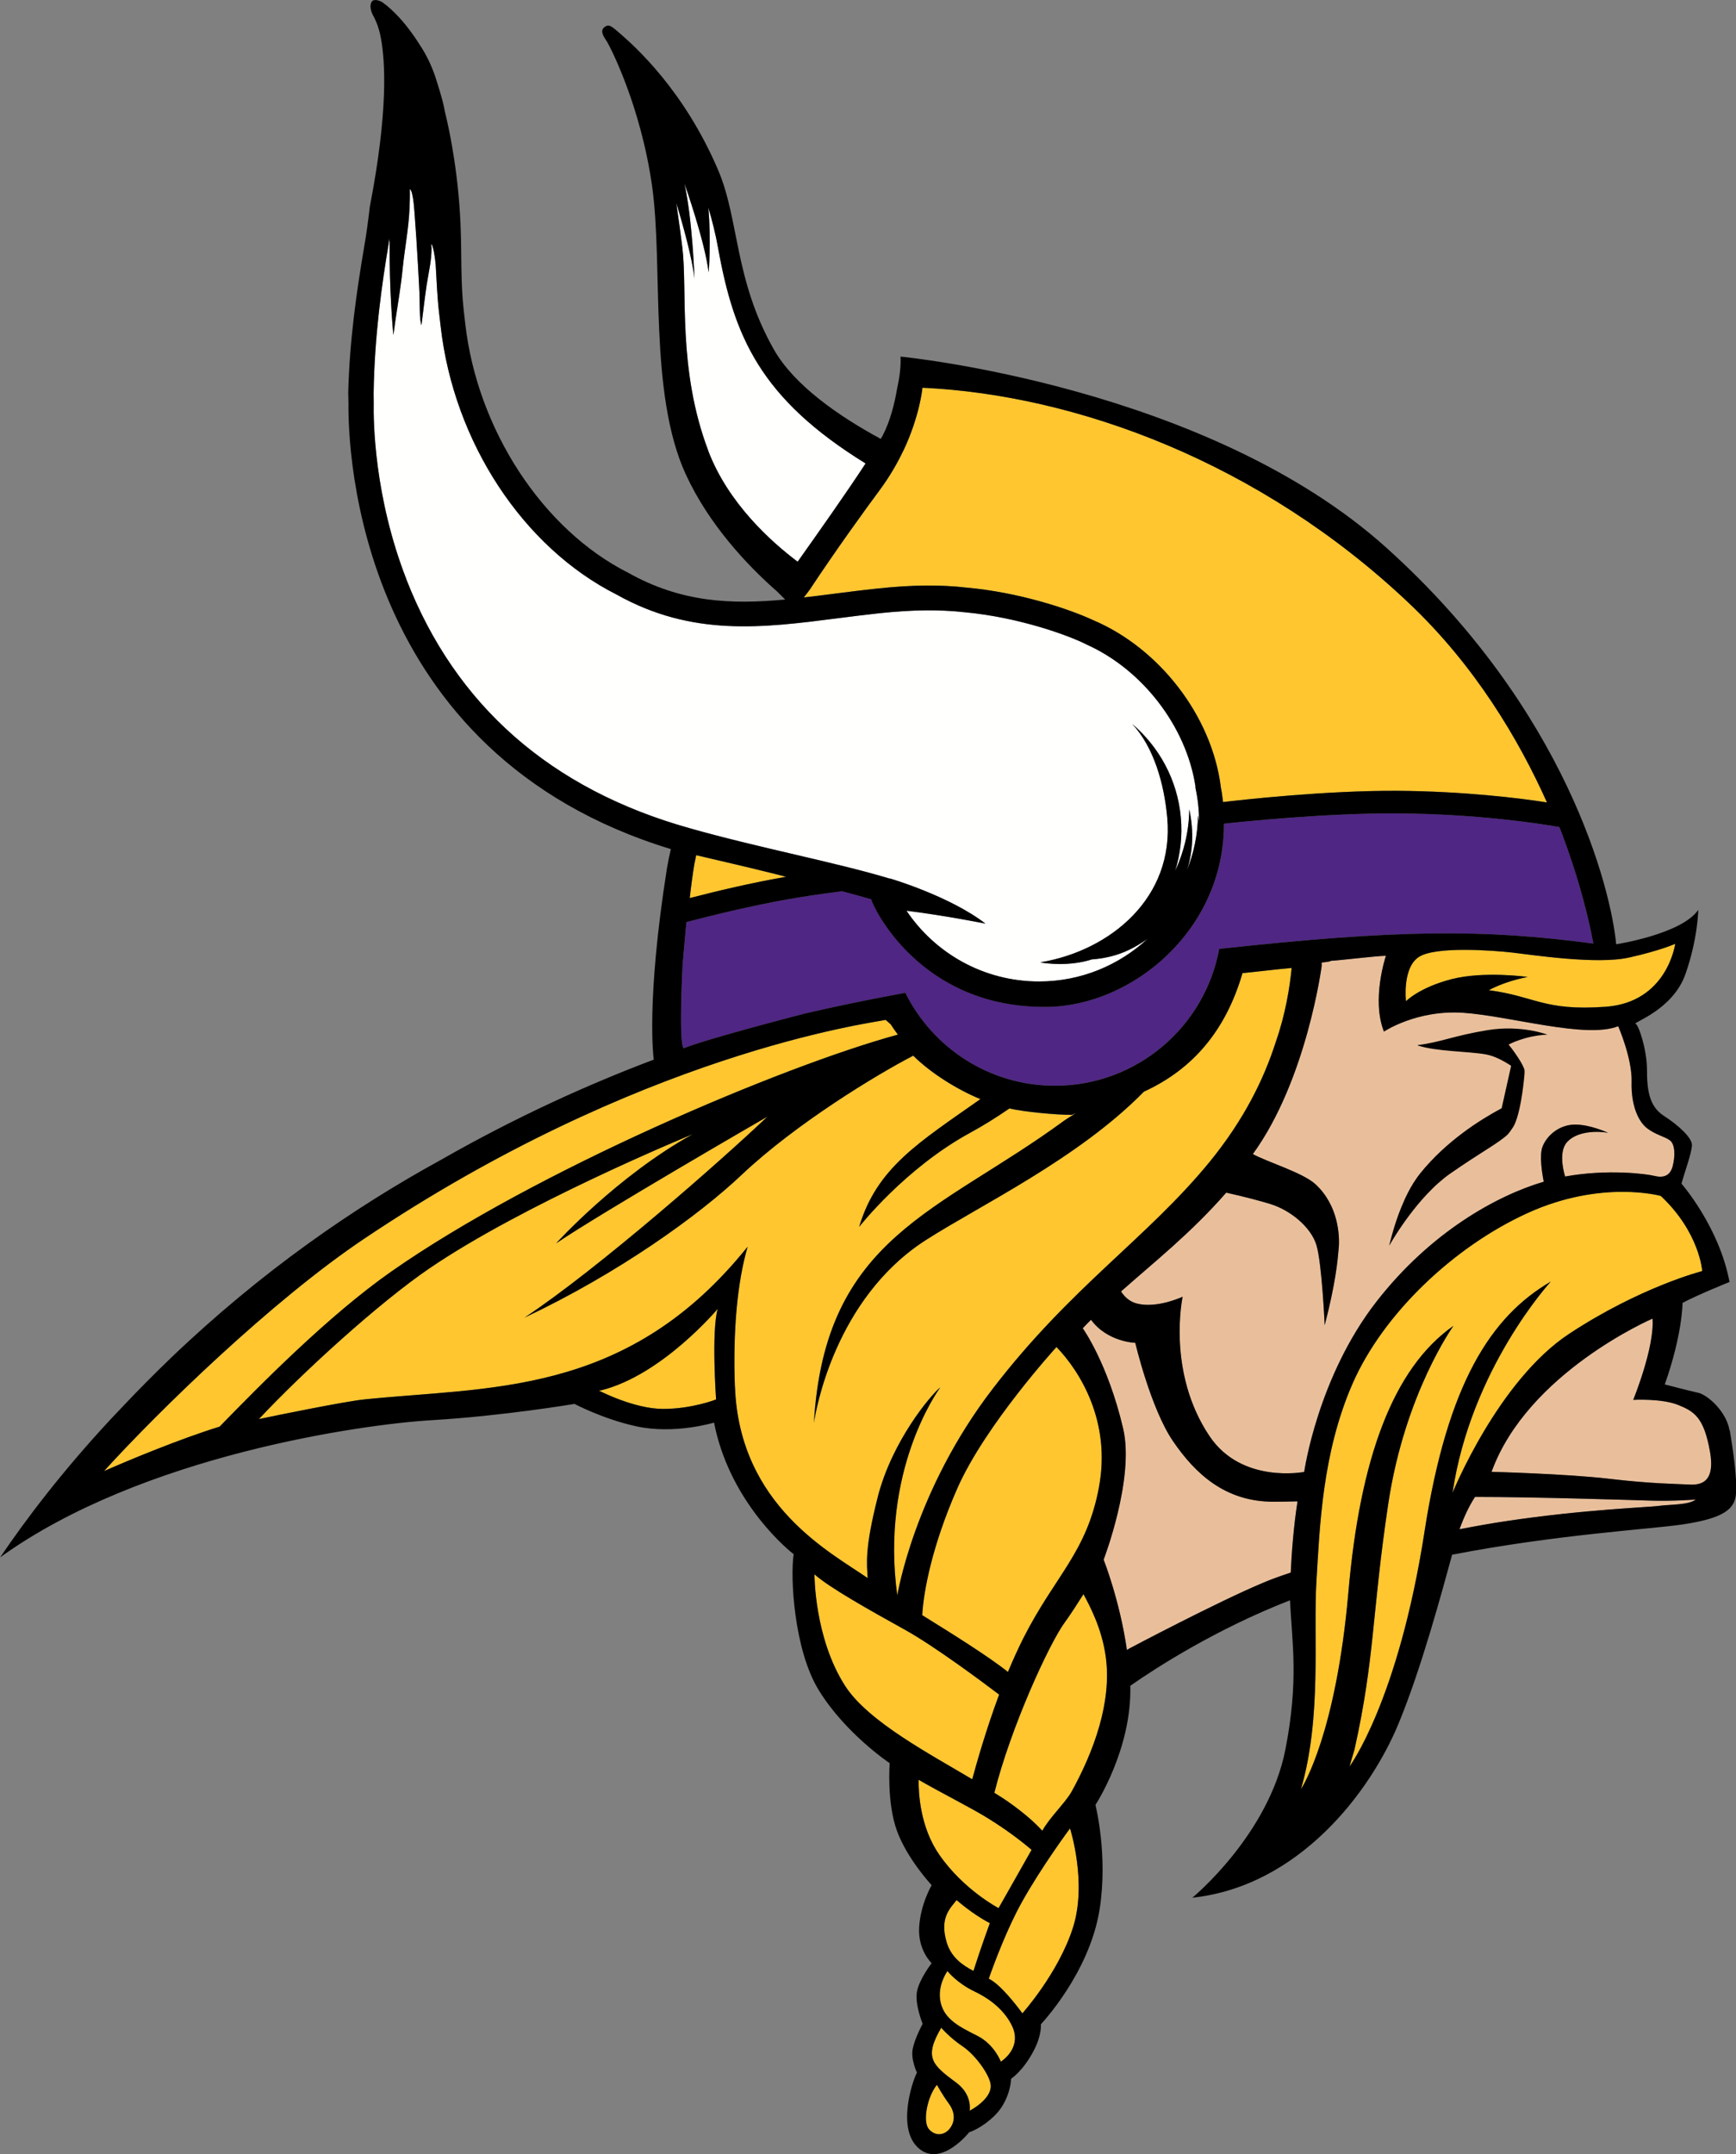
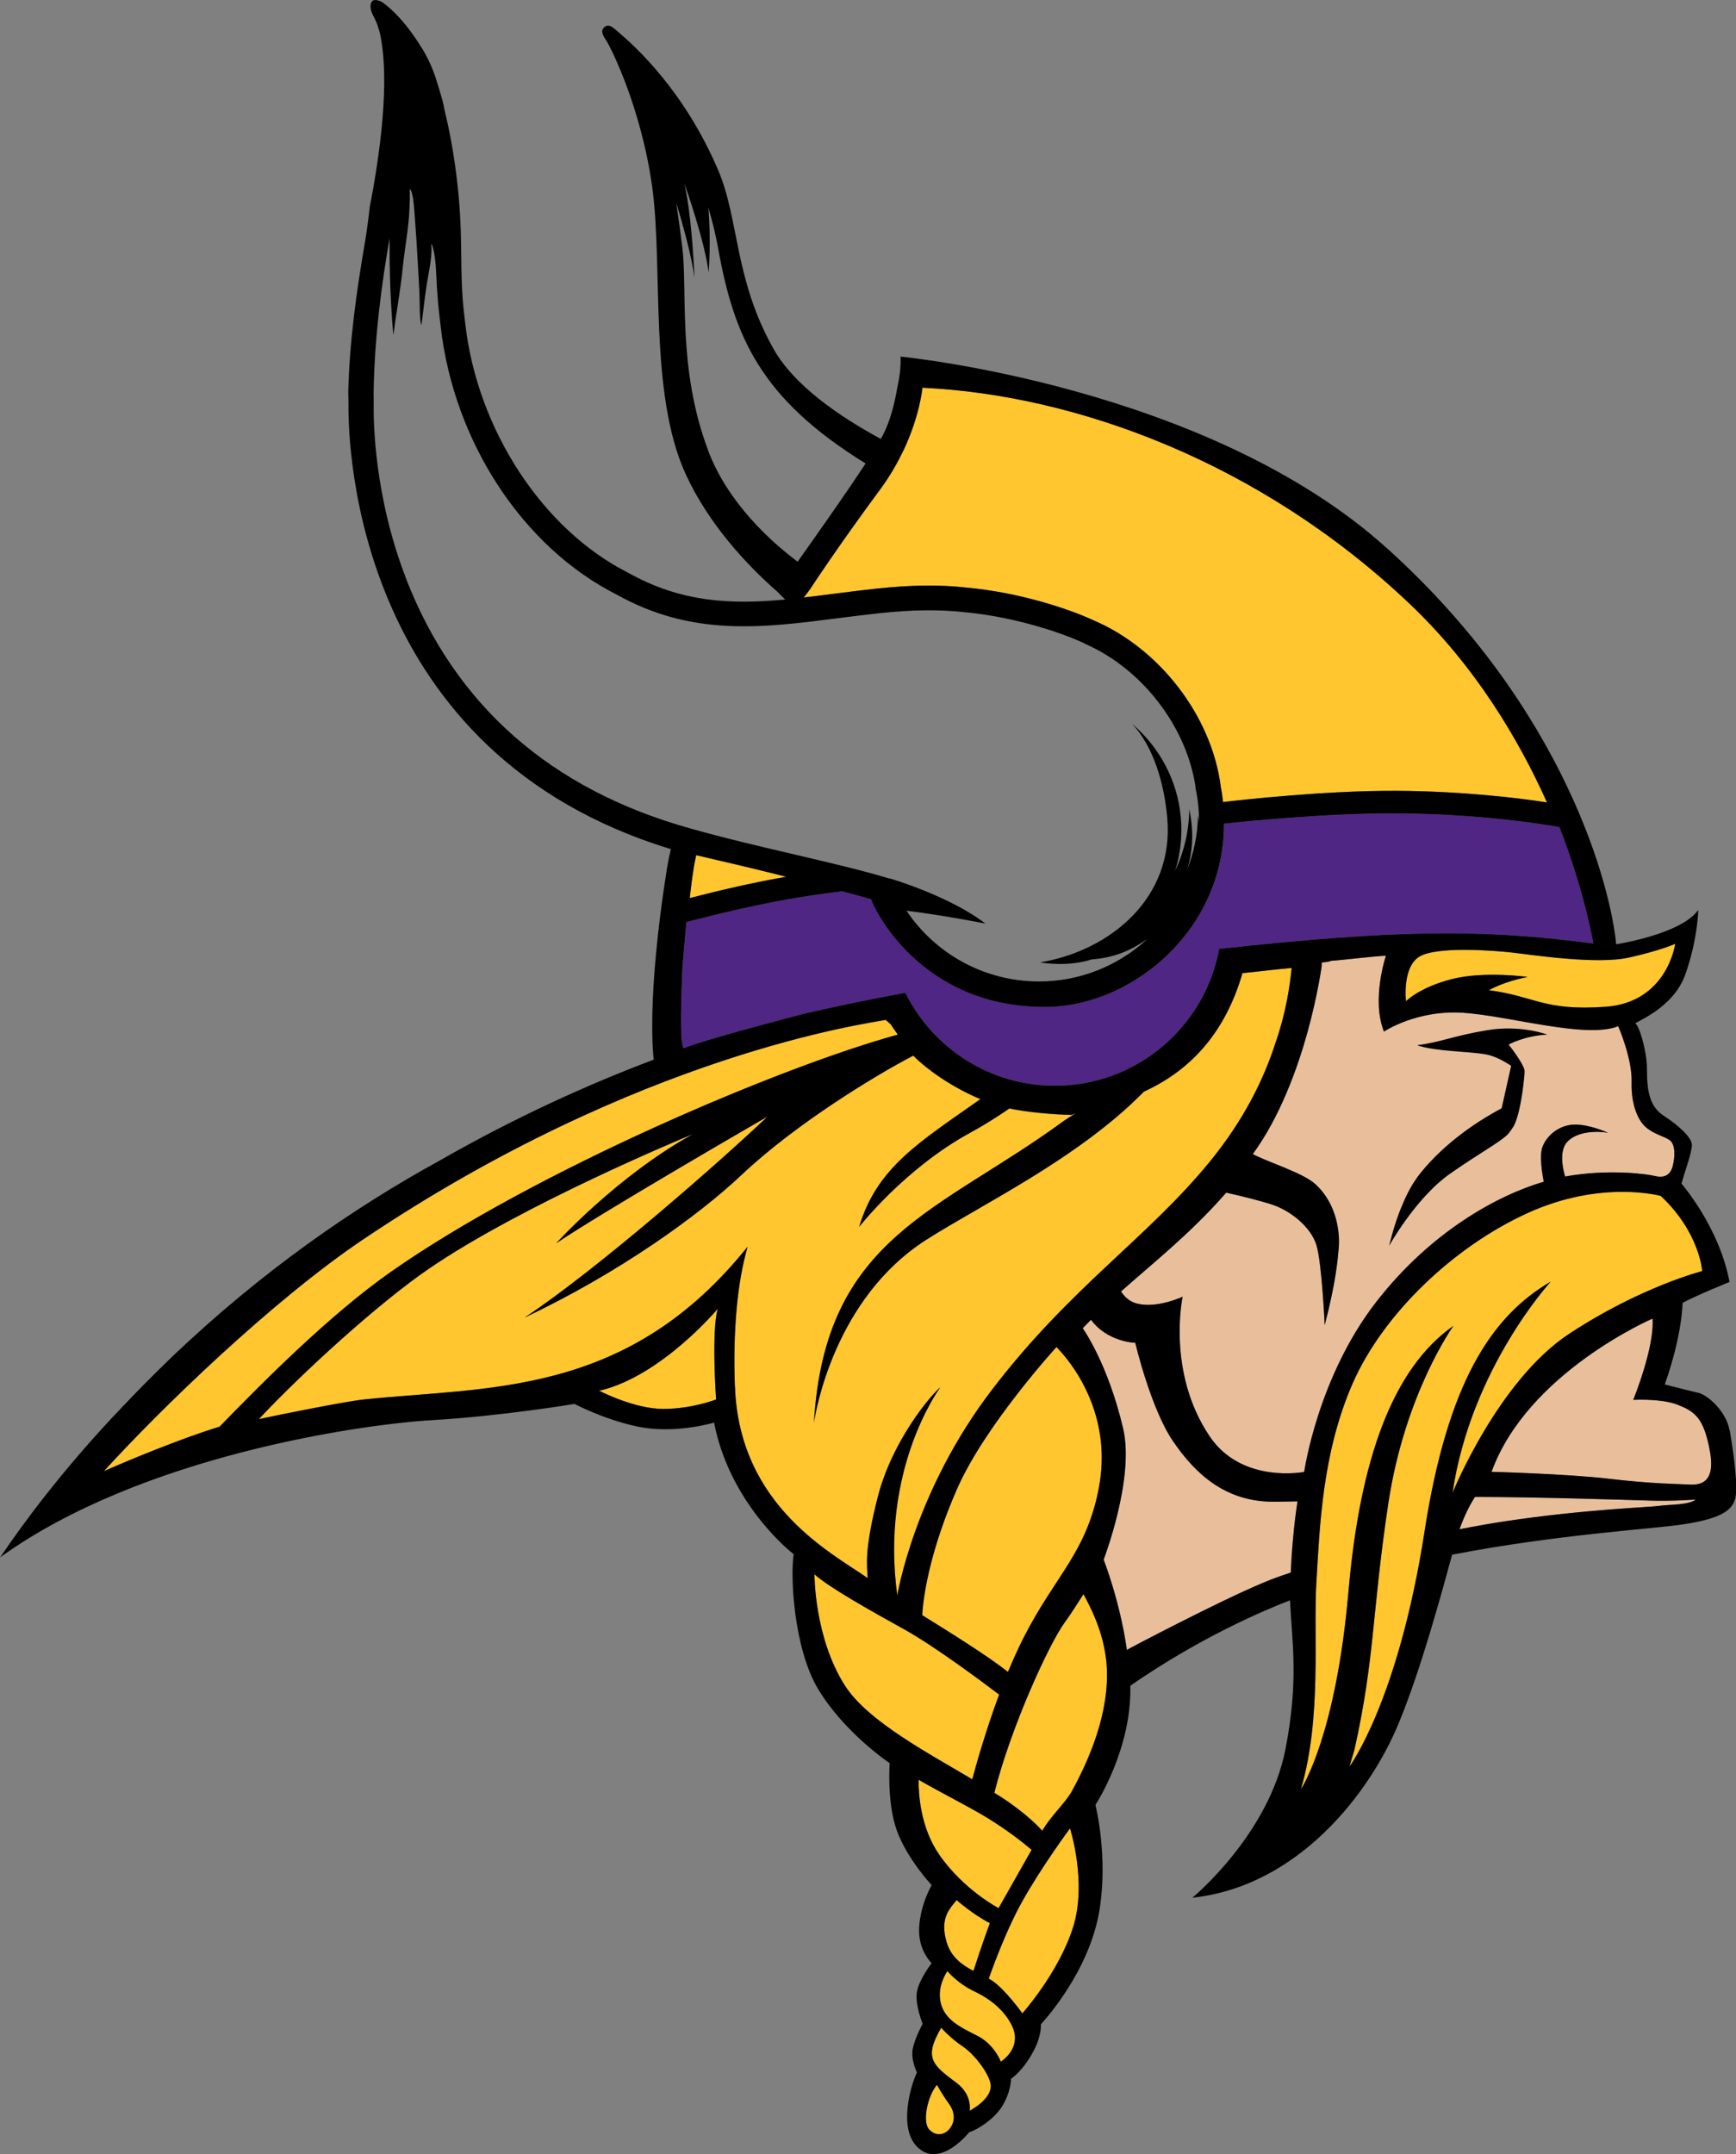
<svg xmlns="http://www.w3.org/2000/svg" id="uuid-121560f0-cea9-4238-aaf2-5497a79c040b" viewBox="0 0 368.01 456.54">
  <rect x="0" y="0" width="368.01" height="456.54" fill="#808080" stroke="none" />
  <title>Minnesota Vikings logo - Brandlogos.net</title>
  <path d="M186.05,317.32c-2.78,10.92-2.31,14.02-2.12,17.12-7.6-5.3-27.23-15.28-28.15-40.55-.43-11.69.51-22.18,2.7-29.66-.36.44-.78.93-1.2,1.42-25.15,30.26-53.85,28.22-80.1,30.92-3.89.4-18.47,3.34-22.32,4.18,9.35-10.01,25.54-24.71,36.11-31.92,20.43-13.94,55.93-28.49,55.93-28.49-16.06,8.84-29.04,23.16-29.04,23.16,9.99-6.76,44.88-26.91,44.88-26.91-9.31,8.87-35.84,32.24-51.57,42.65,20.02-9.44,36.96-21.67,46.08-30.3,11.42-10.79,28.56-21.19,36.32-25.2,3.8,3.75,9.31,7.18,14.23,9.21-13.17,9.27-21.95,14.55-25.7,27.08,0,0,9.63-12.36,23.52-19.93,2.61-1.42,5.44-3.18,8.34-5.17,3.12.74,9.9,1.36,13.21,1.36l.82-.35c-.54.41-1.87,1.17-2.42,1.57-26.53,19.46-50.81,24.58-53.06,64.17,0,0,3.35-25.8,23.77-38.88,11.56-7.41,32.3-17.26,46.19-31.43,10.64-4.87,17.33-13.19,20.8-24.77l.08-.36c3.44-.34,6.86-.78,10.45-1.1-.41,4.18-1.32,9.86-3.36,15.67-2.49,7.77-6.67,16.42-14.05,25.44-13.27,16.21-29.29,26.37-45.97,48.07-16.68,21.71-20.23,43.83-20.23,43.83-3.72-27,9.15-44.16,9.15-44.16-1.96,1.55-10.25,11.31-13.31,23.34h0ZM127.45,294.63c12.97-3.25,24.69-17.27,24.69-17.27-1.37,4.74-.35,19.22-.35,19.22,0,0-5.06,2-11.24,2s-13.62-3.9-13.62-3.9l.51-.05h0ZM211.81,359.12c-2.92,7.85-4.95,15.12-5.7,17.96-8.7-5.22-22.05-12.17-26.95-19.8-6.57-10.23-6.5-23.64-6.5-23.64,3.25,2.87,11.59,7.54,19.22,11.77,6.23,3.46,16.4,11.04,19.93,13.71h0ZM195.51,342.29c.28-5.14,2.13-14.82,7.42-26.83,5.92-13.47,21.04-29.99,21.04-29.99,5.03,5.21,11.63,15.86,9,29.74-2.62,13.87-9.25,18.62-16.01,31.93-1.16,2.3-2.26,4.73-3.28,7.19-4.21-3.34-11.85-8.11-18.17-12.04h0ZM166.33,185.72l.34.09-.48.08c-6.85,1.21-13.96,2.88-19.98,4.44.27-2.39.59-4.78.97-7.13.12-.65.25-1.31.4-1.97,2.63.64,5.3,1.25,7.98,1.88,2.41.56,4.83,1.12,7.22,1.73l3.55.89h0ZM300.74,202.82c3.52-2.34,15.82-1.4,19.92-.94,4.11.47,17.82,2.58,24.62,1.05,6.79-1.52,9.84-2.93,9.84-2.93,0,0-1.64,12.42-14.77,13.35s-14.88-2.23-24.73-3.51c0,0,2.93-1.76,8.2-2.81,0,0-9.15-1.29-16.06.47-6.91,1.76-9.73,4.69-9.73,4.69,0,0-.82-7.03,2.69-9.37h0ZM170.41,126.63s1.06-1.35,1.24-1.64c5.65-8.54,11.79-17.01,14.85-21.13,2.13-2.87,3.76-5.73,5.01-8.38,3.53-7.47,4.02-13.31,4.02-13.31,32.58,1.5,71.62,15.79,103.2,45.7,13.97,13.23,23.22,28.86,29.2,42.18-5.82-.95-17.92-2.37-31.55-2.46-15.29-.1-33.62,1.97-37.11,2.38v-.02c-.06-.54-.13-1.08-.21-1.61l-.07-.47c-.07-.42-.15-.83-.23-1.25h.02c-1.96-14.97-13.03-29.28-27.09-35.22-5.05-2.35-15.68-5.88-26.78-6.88-5.61-.64-11.64-.58-18.95.2-3.13.33-6.18.72-9.17,1.1-2.17.28-4.3.55-6.4.79h0ZM211.69,404.37s-7.4-3.84-12.57-11.3c-4.05-5.85-4.41-13.03-4.38-15.88,5.21,3,11.19,5.97,14.68,8.14,3.84,2.38,6.95,4.73,9.26,6.7-3.68,6.52-6.99,12.34-6.99,12.34h0ZM190.35,219.26c-24.55,6.69-76.85,28.83-107.43,50.24-13.2,9.24-27.6,23.83-36.37,32.84-8.59,2.65-19.44,7.2-24.48,9.4,11.76-12.92,35.57-36.08,54.99-49.12,58.62-39.39,107.08-45.75,110.7-46.48l1.07.93c.49.75,1,1.48,1.53,2.19h0ZM332.65,282.65c-15.12,9.96-24.73,33.71-24.73,33.71,3.88-26.35,20.82-44.76,20.82-44.76-12.66,7.38-21.87,21.5-26.77,52.97-5.59,35.99-15.91,49.8-15.91,49.8l1.08-3.65c4.33-19.45,3.63-28.59,7.15-52.02,3.52-23.43,13.83-37.73,13.83-37.73-12.89,9.02-19.83,28.32-22.26,56.36-2.69,30.92-10.09,41.87-10.09,41.87,4.51-15.45,2.59-32.61,3.29-44.1.7-11.48,1.21-27.1,7.65-41.86,6.45-14.76,21.41-29.02,37.12-36.17,15.7-7.15,28.23-3.63,28.23-3.63,8.28,7.76,8.79,15.93,8.79,15.93,0,0-13.08,3.32-28.2,13.28h0ZM200.68,411.6c-1.55-5.22.78-7.21,2.11-8.93,0,0,3.47,3.06,7.06,4.89,0,0-1.96,5.32-3.48,10.13-2.35-1.23-4.73-2.88-5.69-6.08h0ZM198.62,441.82s1.2,2.17,2.49,3.92c1.6,2.16,1.26,4.21.11,5.51-1.15,1.3-2.99,1.49-4.31-.07-1.33-1.55-.38-6.77,1.71-9.36ZM229.68,337.82c1.07,2.02,3.95,7.13,4.77,13.55,1.19,9.34-2.48,19.6-7.26,28.29-1.3,2.36-4.57,5.37-6.23,8.33-1.29-1.43-3.55-3.58-7.38-6.25-.8-.55-1.74-1.16-2.78-1.81,3.48-13.91,11.63-31.65,14.93-36.12,1.05-1.41,2.83-4.19,3.95-5.98ZM204.09,433.7c2.78,1.88,5.72,6.07,5.93,8.11.32,3.08-4.47,5.51-4.47,5.51,0,0,.67-3.38-2.83-5.96-5.11-3.78-6.9-5.26-3.2-11.63,0,0,1.79,2.09,4.57,3.97h0ZM216.54,403.25c4.24-7.63,10.29-15.78,10.29-15.78,0,0,3.7,11.5.61,21.11-3.09,9.61-10.71,18.09-10.71,18.09,0,0-3.55-4.98-6.33-6.86-.24-.17-.52-.33-.8-.49,1.33-3.74,3.98-10.74,6.94-16.06h0ZM206.65,422.08c3.8,1.81,6.52,4.35,7.93,7.33,1.41,2.98.15,5.72-2.4,7.52,0,0-1.36-3.65-4.95-5.47-3.59-1.83-6.97-3.39-7.81-7.03-.84-3.63,1.44-6.7,1.44-6.7,0,0,2,2.53,5.8,4.35h0Z" style="fill:#ffc62f;" />
-   <path d="M188.64,186.19c-11.42-3.45-27.83-6.54-42.41-10.68-29.43-8.24-49.65-25.99-60.07-52.74-6.86-17.59-7.01-33.53-6.93-37.36,0-.55-.03-1.58-.02-1.93.16-12.33,1.82-23.75,3.22-31.96l.16-1,.02,1.76c-.04,8.54.54,16.05.75,18.38l.02.23c.03.34.27-1.75.42-2.8.57-3.8,1.22-7.57,1.6-11.4.38-3.81,1.24-8.37,1.41-12.19.07-1.47.13-2.95.09-4.42.42.25.6,1.68.68,2.08.34,1.59,1.07,14.1,1.28,18.38.09,1.71.12,3.42.14,5.13,0,.85.04,1.69.17,2.54.03.22.1.47.15.71.04.2.67-5.57,1.14-8.61.4-2.56,1.04-5.15,1.02-7.76,0-.23-.07-.51-.03-.73.07-.39.62,1.28.91,4.33.2,3.45.34,7.03.74,10.4l.31,2.67c2.79,24.49,17.47,46.81,37.3,56.8,16.01,8.97,30.95,7.06,46.77,5.03,2.95-.38,5.96-.77,9.05-1.09,6.93-.73,12.59-.79,17.87-.2,11.65,1.05,22.43,5.02,25.98,6.86,11.83,5.31,21.1,17.35,23.04,30.02v.34c.51,2.3.77,4.68.77,7.14v.09c-.08-.47-.12-.92-.23-1.4-.06,4.1-.89,8.01-2.34,11.62,1.18-3.65,1.57-7.92.49-12.9-.06,4.67-1.14,9.07-2.99,13.05,1.11-3.57,1.56-7.4,1.2-11.35-.72-7.99-4.61-14.94-10.31-19.79,4.57,4.88,6.78,12.63,7.44,19.87,1.53,16.97-12.04,28.09-26.6,30.6l-.3.07c1.25.22,6.1.89,10.94-.65,2.15-.15,5-.63,7.89-2.03,1.07-.52,2.42-1.29,3.88-2.31-6.04,5.58-14.1,9.02-22.98,9.02-11.72,0-22.03-5.96-28.1-15,8.45,1.06,16.73,2.74,16.73,2.74-7.62-5.88-20.25-9.58-20.25-9.58v.04s0,0,0,0ZM183.5,98.22c-3.97,6.09-9.82,14.38-14.4,20.82-5.52-4.15-14.73-12.36-18.97-23.57-6.55-17.32-4.35-33.84-5.49-43.09-.33-2.66-.75-5.91-1.27-9.37,1.45,4.78,3.35,11.62,3.86,16,0,0-.42-12.45-2.14-20.17,0,0,4.29,12.02,5.15,18.88,0,0,.56-6.65-.07-13.75.81,2.73,1.53,5.59,2.07,8.61,3.38,18.75,8.93,31.84,31.26,45.62h0Z" style="fill:#fffffe;" />
-   <path d="M319.79,221.36c1.18,1.41,3.28,4.45,3.4,5.51.02.13,0,.42-.02.8h0s-.02.28-.02.28v.04c-.15,1.62-.93,9.16-2.67,11.26-.26.42-.55.82-.91,1.19-1.99,1.87-5.48,3.64-12.08,8.21-7.27,5.04-13.01,15.35-13.01,15.35,0,0,2.07-9.74,6.56-15.31,5.57-6.89,12.82-11.45,17.3-13.83l2.01-8.98c-1.54-1.03-3.48-2.08-5.35-2.42-3.89-.68-10.45-.6-14.46-1.9l.05-.08c4.8-.59,7.62-1.99,14.76-3.17,7.15-1.17,12.66.94,12.66.94-4.81.24-8.21,2.11-8.21,2.11h0ZM343.04,217.49s2.99,6.83,2.84,11.81c-.14,4.98,1.42,8.39,3.27,9.81,1.85,1.42,3.7,1.71,4.84,2.56,1.14.85,1.14,3.41.57,5.54-.57,2.13-2.14,2.42-3.84,1.99-1.59-.39-9.91-1.52-18.95.14-.48-1.67-1.31-5.49.49-7.39,2.35-2.45,6.92-2.22,8.67-1.87,0,0-3.74-1.76-7.03-1.76s-5.98,2.23-6.92,4.69c-.7,1.83-.1,5.59.26,7.41-9.82,2.89-23.89,10.56-35.43,25.38-12.52,16.07-15.36,36.13-15.36,36.13,0,0-13.21,2.6-20.04-7.55-9.17-13.61-5.72-29.57-5.72-29.57,0,0-5.43,2.56-9.72,1.44-1.51-.39-2.58-1.38-3.33-2.56,7.15-6.35,14.75-12.31,22.29-20.94,3.91.87,7.42,1.81,9.33,2.39,4.22,1.29,8.62,4.86,9.79,8.72,1.17,3.87,1.76,16.99,1.76,16.99,2.37-9.13,2.75-13.73,2.98-16.32.24-2.58-.03-9.09-4.98-13.6-2.67-2.43-10.23-4.7-13.23-6.36,11.44-15.76,14.59-39.9,14.59-39.9v-.69c1.16-.13,1.92-.25,1.95-.37,2.11-.12,9.6-1.04,11.68-1.07,0,0-3.13,9.24-.43,16.07,0,0,6.97-4.69,16.93-3.98,9.96.71,25.89,5.55,32.72,2.85h0ZM248.65,305.39c4.73,6.95,11.08,12.85,21.28,12.85,1.48,0,3.23-.03,5.13-.08-.84,5.28-1.25,10.98-1.45,15.11-2.21.74-4.18,1.45-5.74,2.11-9.9,4.14-28.34,13.9-28.34,13.9l-.63.38c-1.52-10.51-4.95-19.14-4.95-19.14,0,0,6.61-17.2,4.14-27.77-3.25-13.89-8.57-21.27-8.57-21.27.58-.62,1.17-1.21,1.76-1.8,3.49,4.74,9.39,4.88,9.39,4.88,0,0,3.26,13.89,7.98,20.83h0ZM349.83,318.02c5.02.15,9.65-.22,9.65-.22-1.48,1.18-5.47,1.04-7.68,1.33-2.22.3-15.95.74-32.66,3.25-3.02.45-6.32,1.04-9.74,1.71,1.06-2.87,2.05-4.92,3.27-6.85h.15c12.26,0,31.99.63,37.01.77h0ZM355.71,297.72c3.51,1.41,5.51,2.69,6.8,9.96,1.29,7.27-2.81,7.03-4.8,6.92-1.99-.12-7.78-.16-16.69-1.21-8.91-1.05-24.82-1.46-24.82-1.46,7.61-21.04,34.12-32.47,34.12-32.47.47,6.09-4.1,17.22-4.1,17.22,0,0,5.98-.35,9.49,1.05h0Z" style="fill:#e9bf9b;" />
+   <path d="M319.79,221.36c1.18,1.41,3.28,4.45,3.4,5.51.02.13,0,.42-.02.8h0s-.02.28-.02.28v.04c-.15,1.62-.93,9.16-2.67,11.26-.26.42-.55.82-.91,1.19-1.99,1.87-5.48,3.64-12.08,8.21-7.27,5.04-13.01,15.35-13.01,15.35,0,0,2.07-9.74,6.56-15.31,5.57-6.89,12.82-11.45,17.3-13.83l2.01-8.98c-1.54-1.03-3.48-2.08-5.35-2.42-3.89-.68-10.45-.6-14.46-1.9l.05-.08c4.8-.59,7.62-1.99,14.76-3.17,7.15-1.17,12.66.94,12.66.94-4.81.24-8.21,2.11-8.21,2.11h0ZM343.04,217.49s2.99,6.83,2.84,11.81c-.14,4.98,1.42,8.39,3.27,9.81,1.85,1.42,3.7,1.71,4.84,2.56,1.14.85,1.14,3.41.57,5.54-.57,2.13-2.14,2.42-3.84,1.99-1.59-.39-9.91-1.52-18.95.14-.48-1.67-1.31-5.49.49-7.39,2.35-2.45,6.92-2.22,8.67-1.87,0,0-3.74-1.76-7.03-1.76s-5.98,2.23-6.92,4.69c-.7,1.83-.1,5.59.26,7.41-9.82,2.89-23.89,10.56-35.43,25.38-12.52,16.07-15.36,36.13-15.36,36.13,0,0-13.21,2.6-20.04-7.55-9.17-13.61-5.72-29.57-5.72-29.57,0,0-5.43,2.56-9.72,1.44-1.51-.39-2.58-1.38-3.33-2.56,7.15-6.35,14.75-12.31,22.29-20.94,3.91.87,7.42,1.81,9.33,2.39,4.22,1.29,8.62,4.86,9.79,8.72,1.17,3.87,1.76,16.99,1.76,16.99,2.37-9.13,2.75-13.73,2.98-16.32.24-2.58-.03-9.09-4.98-13.6-2.67-2.43-10.23-4.7-13.23-6.36,11.44-15.76,14.59-39.9,14.59-39.9v-.69c1.16-.13,1.92-.25,1.95-.37,2.11-.12,9.6-1.04,11.68-1.07,0,0-3.13,9.24-.43,16.07,0,0,6.97-4.69,16.93-3.98,9.96.71,25.89,5.55,32.72,2.85h0M248.65,305.39c4.73,6.95,11.08,12.85,21.28,12.85,1.48,0,3.23-.03,5.13-.08-.84,5.28-1.25,10.98-1.45,15.11-2.21.74-4.18,1.45-5.74,2.11-9.9,4.14-28.34,13.9-28.34,13.9l-.63.38c-1.52-10.51-4.95-19.14-4.95-19.14,0,0,6.61-17.2,4.14-27.77-3.25-13.89-8.57-21.27-8.57-21.27.58-.62,1.17-1.21,1.76-1.8,3.49,4.74,9.39,4.88,9.39,4.88,0,0,3.26,13.89,7.98,20.83h0ZM349.83,318.02c5.02.15,9.65-.22,9.65-.22-1.48,1.18-5.47,1.04-7.68,1.33-2.22.3-15.95.74-32.66,3.25-3.02.45-6.32,1.04-9.74,1.71,1.06-2.87,2.05-4.92,3.27-6.85h.15c12.26,0,31.99.63,37.01.77h0ZM355.71,297.72c3.51,1.41,5.51,2.69,6.8,9.96,1.29,7.27-2.81,7.03-4.8,6.92-1.99-.12-7.78-.16-16.69-1.21-8.91-1.05-24.82-1.46-24.82-1.46,7.61-21.04,34.12-32.47,34.12-32.47.47,6.09-4.1,17.22-4.1,17.22,0,0,5.98-.35,9.49,1.05h0Z" style="fill:#e9bf9b;" />
  <path d="M330.59,175.29c-4.2-.78-17.58-2.8-34.2-2.91-15.1-.1-33.3,1.79-36.9,2.18v.06c-.02,22.45-19.36,38.48-37.36,38.75-27.19.41-37.2-21.5-37.41-22.8-1.94-.57-4.01-1.13-6.15-1.7-3.61.44-7.47.99-11.53,1.71-7.49,1.32-15.23,3.17-21.53,4.8-.3,3.32-.78,8.67-.8,9.13-.9,18.91.29,17.59.29,17.59,5.48-2.14,25.71-7.33,25.71-7.33,5.92-1.38,12.96-2.86,21.19-4.38,5.79,11.67,17.81,19.69,31.72,19.69,17.37,0,31.8-12.5,34.82-28.99,37.96-4.12,55.9-4.24,79.34-1.12-2.46-13.06-7.21-24.69-7.21-24.69" style="fill:#4f2683;" />
  <path d="M327.99,219.25s-5.5-2.11-12.65-.94c-7.16,1.17-9.97,2.58-14.77,3.16l-.05.08c4.01,1.31,10.57,1.22,14.46,1.9,1.88.34,3.82,1.4,5.36,2.42l-2.01,8.99c-4.48,2.39-11.74,6.93-17.29,13.83-.42.52-.83,1.09-1.2,1.69-.18.24-.34.5-.49.78-.21.34-.41.68-.58,1.02-.23.41-.44.83-.65,1.27-.21.42-.41.84-.58,1.27-.8,1.78-1.43,3.57-1.9,5.08l-.16.52c-.36,1.18-.61,2.16-.78,2.82l-.07.26-.05.2-.07.31-.02.08c.1-.16.6-1.07,1.45-2.39l.61-.94c1.62-2.43,4.09-5.81,7.03-8.7.41-.41.83-.81,1.25-1.18.86-.76,1.73-1.48,2.65-2.11,6.59-4.58,10.08-6.35,12.08-8.21.36-.38.65-.78.91-1.19,1.74-2.11,2.52-9.66,2.66-11.26v-.05l.03-.28c.02-.28.02-.5.02-.65v-.16c-.11-1.05-2.22-4.11-3.39-5.5,0,0,3.39-1.88,8.2-2.11h0ZM327.99,219.25s-5.5-2.11-12.65-.94c-7.16,1.17-9.97,2.58-14.77,3.16l-.05.08c4.01,1.31,10.57,1.22,14.46,1.9,1.88.34,3.82,1.4,5.36,2.42l-2.01,8.99c-4.48,2.39-11.74,6.93-17.29,13.83-.42.52-.83,1.09-1.2,1.69-.18.24-.34.5-.49.78-.21.34-.41.68-.58,1.02-.23.41-.44.83-.65,1.27-.21.42-.41.84-.58,1.27-.8,1.78-1.43,3.57-1.9,5.08l-.16.52c-.36,1.18-.61,2.16-.78,2.82l-.07.26-.05.2-.07.31-.02.08c.1-.16.6-1.07,1.45-2.39l.61-.94c1.62-2.43,4.09-5.81,7.03-8.7.41-.41.83-.81,1.25-1.18.86-.76,1.73-1.48,2.65-2.11,6.59-4.58,10.08-6.35,12.08-8.21.36-.38.65-.78.91-1.19,1.74-2.11,2.52-9.66,2.66-11.26v-.05l.03-.28c.02-.28.02-.5.02-.65v-.16c-.11-1.05-2.22-4.11-3.39-5.5,0,0,3.39-1.88,8.2-2.11h0ZM327.99,219.25s-5.5-2.11-12.65-.94c-7.16,1.17-9.97,2.58-14.77,3.16l-.05.08c4.01,1.31,10.57,1.22,14.46,1.9,1.88.34,3.82,1.4,5.36,2.42l-2.01,8.99c-4.48,2.39-11.74,6.93-17.29,13.83-.42.52-.83,1.09-1.2,1.69-.18.24-.34.5-.49.78-.21.34-.41.68-.58,1.02-.23.41-.44.83-.65,1.27-.21.42-.41.84-.58,1.27-.8,1.78-1.43,3.57-1.9,5.08l-.16.52c-.36,1.18-.61,2.16-.78,2.82l-.07.26-.05.2-.07.31-.02.08c.1-.16.6-1.07,1.45-2.39l.61-.94c1.62-2.43,4.09-5.81,7.03-8.7.41-.41.83-.81,1.25-1.18.86-.76,1.73-1.48,2.65-2.11,6.59-4.58,10.08-6.35,12.08-8.21.36-.38.65-.78.91-1.19,1.74-2.11,2.52-9.66,2.66-11.26v-.05l.03-.28c.02-.28.02-.5.02-.65v-.16c-.11-1.05-2.22-4.11-3.39-5.5,0,0,3.39-1.88,8.2-2.11h0ZM327.99,219.25s-5.5-2.11-12.65-.94c-7.16,1.17-9.97,2.58-14.77,3.16l-.05.08c4.01,1.31,10.57,1.22,14.46,1.9,1.88.34,3.82,1.4,5.36,2.42l-2.01,8.99c-4.48,2.39-11.74,6.93-17.29,13.83-.42.52-.83,1.09-1.2,1.69-.18.24-.34.5-.49.78-.21.34-.41.68-.58,1.02-.23.41-.44.83-.65,1.27-.21.42-.41.84-.58,1.27-.8,1.78-1.43,3.57-1.9,5.08l-.16.52c-.36,1.18-.61,2.16-.78,2.82l-.07.26-.05.2-.07.31-.02.08c.1-.16.6-1.07,1.45-2.39l.61-.94c1.62-2.43,4.09-5.81,7.03-8.7.41-.41.83-.81,1.25-1.18.86-.76,1.73-1.48,2.65-2.11,6.59-4.58,10.08-6.35,12.08-8.21.36-.38.65-.78.91-1.19,1.74-2.11,2.52-9.66,2.66-11.26v-.05l.03-.28c.02-.28.02-.5.02-.65v-.16c-.11-1.05-2.22-4.11-3.39-5.5,0,0,3.39-1.88,8.2-2.11h0ZM315.35,218.31c-7.16,1.17-9.97,2.58-14.77,3.16l-.05.08c4.01,1.31,10.57,1.22,14.46,1.9,1.88.34,3.82,1.4,5.36,2.42l-2.01,8.99c-4.48,2.39-11.74,6.93-17.29,13.83-.42.52-.83,1.09-1.2,1.69-.18.24-.34.5-.49.78-.21.34-.41.68-.58,1.02-.23.41-.44.83-.65,1.27-.21.42-.41.84-.58,1.27-.8,1.78-1.43,3.57-1.9,5.08l-.16.52c-.36,1.18-.61,2.16-.78,2.82l-.07.26-.05.2-.07.31-.02.08c.1-.16.6-1.07,1.45-2.39l.61-.94c1.62-2.43,4.09-5.81,7.03-8.7.41-.41.83-.81,1.25-1.18.86-.76,1.73-1.48,2.65-2.11,6.59-4.58,10.08-6.35,12.08-8.21.36-.38.65-.78.91-1.19,1.74-2.11,2.52-9.66,2.66-11.26v-.05l.03-.28c.02-.28.02-.5.02-.65v-.16c-.11-1.05-2.22-4.11-3.39-5.5,0,0,3.39-1.88,8.2-2.11,0,0-5.5-2.11-12.65-.94h0ZM357.7,314.59c-2-.11-7.77-.15-16.69-1.22-8.91-1.04-24.82-1.46-24.82-1.46,7.6-21.03,34.12-32.47,34.12-32.47.47,6.09-4.09,17.22-4.09,17.22,0,0,5.98-.34,9.48,1.06,3.52,1.41,5.52,2.69,6.8,9.96,1.28,7.27-2.81,7.03-4.81,6.91h0ZM351.79,319.12c-2.22.31-15.96.75-32.66,3.26-3.02.45-6.32,1.04-9.74,1.7,1.05-2.86,2.05-4.92,3.28-6.83l.15-.02c12.26,0,31.98.63,37.01.78,5.02.15,9.64-.23,9.64-.23-1.48,1.18-5.45,1.04-7.68,1.33h0ZM301.99,324.56c-5.6,35.99-15.91,49.8-15.91,49.8l1.07-3.65c4.33-19.44,3.64-28.58,7.14-52.01,3.52-23.43,13.83-37.73,13.83-37.73-12.89,9.02-19.84,28.32-22.27,56.36-2.6,29.94-9.63,41.17-10.06,41.84,4.48-15.43,2.56-32.59,3.28-44.06.7-11.49,1.2-27.1,7.65-41.87s21.41-29.02,37.12-36.17c15.7-7.14,28.23-3.62,28.23-3.62,8.26,7.76,8.78,15.92,8.78,15.92,0,0-13.07,3.33-28.2,13.29-15.11,9.95-24.73,33.71-24.73,33.71,3.88-26.36,20.83-44.77,20.83-44.77-12.66,7.38-21.88,21.5-26.77,52.97h0ZM273.61,333.27c-2.22.73-4.19,1.44-5.75,2.11-9.9,4.14-28.34,13.91-28.34,13.91l-.63.37c-1.51-10.51-4.93-19.13-4.93-19.13,0,0,6.61-17.2,4.14-27.77-3.25-13.89-8.57-21.27-8.57-21.27.58-.63,1.17-1.22,1.75-1.8,3.49,4.74,9.38,4.89,9.38,4.89,0,0,3.26,13.88,7.99,20.82,4.74,6.94,11.09,12.85,21.28,12.85,1.48,0,3.23-.03,5.13-.08-.83,5.29-1.25,10.97-1.44,15.11h0ZM227.18,379.65c-1.3,2.37-4.58,5.37-6.23,8.33-1.28-1.43-3.55-3.57-7.37-6.25-.8-.55-1.75-1.15-2.79-1.8,3.49-13.91,11.64-31.64,14.93-36.12,1.05-1.41,2.84-4.19,3.96-5.97,1.07,2.01,3.95,7.12,4.76,13.53,1.2,9.35-2.47,19.6-7.26,28.29h0ZM227.43,408.57c-3.09,9.61-10.7,18.1-10.7,18.1,0,0-3.55-4.98-6.33-6.87-.24-.16-.52-.33-.79-.49,1.32-3.75,3.98-10.74,6.93-16.06,4.23-7.63,10.29-15.77,10.29-15.77,0,0,3.7,11.49.6,21.1h0ZM212.17,436.92s-1.35-3.63-4.95-5.47c-3.59-1.82-6.97-3.39-7.81-7.03-.84-3.64,1.43-6.7,1.43-6.7,0,0,2.01,2.55,5.81,4.35,3.8,1.82,6.51,4.35,7.92,7.33,1.41,2.99.15,5.73-2.4,7.51h0ZM205.55,447.32s.66-3.38-2.84-5.96c-5.1-3.8-6.9-5.27-3.18-11.64,0,0,1.79,2.1,4.56,3.96,2.78,1.88,5.71,6.09,5.92,8.11.33,3.08-4.46,5.52-4.46,5.52h0ZM201.21,451.25c-1.15,1.3-2.99,1.49-4.32-.07-1.32-1.56-.37-6.78,1.72-9.36,0,0,1.2,2.17,2.48,3.91,1.61,2.16,1.27,4.22.11,5.52h0ZM209.83,407.55s-1.95,5.33-3.47,10.13c-2.35-1.22-4.72-2.87-5.68-6.07-1.56-5.22.78-7.22,2.11-8.94,0,0,3.46,3.07,7.05,4.88h0ZM194.74,377.18c5.21,3,11.2,5.97,14.69,8.15,3.83,2.37,6.95,4.72,9.25,6.69-3.67,6.52-7,12.35-7,12.35,0,0-7.39-3.85-12.56-11.31-4.06-5.84-4.42-13.03-4.38-15.87h0ZM179.15,357.27c-6.56-10.22-6.49-23.63-6.49-23.63,3.25,2.87,11.59,7.53,19.22,11.77,6.23,3.46,16.4,11.04,19.92,13.71-2.92,7.85-4.93,15.12-5.7,17.95-8.69-5.21-22.04-12.17-26.95-19.8ZM232.96,315.21c-2.61,13.88-9.25,18.61-16.01,31.92-1.15,2.3-2.26,4.74-3.28,7.19-4.2-3.35-11.85-8.1-18.17-12.03.28-5.14,2.13-14.82,7.42-26.84,5.92-13.45,21.04-29.99,21.04-29.99,5.03,5.21,11.62,15.87,8.99,29.75h0ZM155.79,293.88c-.44-11.68.5-22.17,2.7-29.67-.36.44-.78.94-1.18,1.43-25.16,30.27-53.85,28.22-80.11,30.93-3.88.39-18.47,3.34-22.32,4.17,9.37-10.01,25.55-24.72,36.12-31.92,19.79-13.5,53.71-27.59,55.83-28.45-16.01,8.86-28.93,23.12-28.93,23.12,9.68-6.55,42.72-25.66,44.77-26.84-9.38,8.94-35.79,32.2-51.47,42.58,20.01-9.45,36.96-21.68,46.09-30.32,11.41-10.78,28.55-21.18,36.31-25.19,3.8,3.75,9.32,7.17,14.24,9.2-13.17,9.27-21.95,14.56-25.71,27.09,0,0,9.64-12.37,23.52-19.95,2.61-1.41,5.44-3.16,8.35-5.16,3.11.73,9.9,1.36,13.21,1.36l.81-.36c-.53.41-1.86,1.17-2.42,1.58-26.49,19.44-50.74,24.55-53.05,64.01.34-2.22,4.3-26.26,23.76-38.72,11.56-7.4,32.29-17.25,46.18-31.42,10.63-4.87,17.34-13.19,20.8-24.76l.08-.36c3.44-.34,6.87-.78,10.45-1.1-.41,4.19-1.33,9.87-3.36,15.66-2.48,7.77-6.67,16.42-14.04,25.45-13.28,16.21-29.3,26.35-45.97,48.07-16.69,21.7-20.23,43.82-20.23,43.82-3.62-26.26,8.46-43.22,9.12-44.12-2.01,1.61-10.24,11.35-13.28,23.3-2.77,10.92-2.3,14.02-2.12,17.12-7.6-5.31-27.22-15.27-28.13-40.56h0ZM151.8,296.58s-5.07,2-11.23,2-13.62-3.89-13.62-3.89l.5-.05c12.97-3.25,24.69-17.26,24.69-17.26-1.36,4.74-.34,19.21-.34,19.21ZM46.54,302.34c-8.59,2.65-19.45,7.21-24.48,9.4,11.75-12.92,35.57-36.08,54.98-49.12,58.62-39.39,107.09-45.75,110.71-46.48l1.06.93c.48.76,1.01,1.48,1.52,2.19-24.54,6.7-76.85,28.84-107.43,50.24-13.2,9.25-27.6,23.84-36.36,32.85h0ZM86.15,122.77c-6.85-17.59-7-33.53-6.93-37.36.02-.55-.02-1.59-.02-1.93.16-12.33,1.82-23.76,3.21-31.97.07-.32.11-.67.16-.99l.03,1.75c-.05,8.54.54,16.05.75,18.39l.02.23c.03.34.26-1.75.42-2.81.57-3.8,1.22-7.58,1.59-11.41.39-3.81,1.25-8.36,1.41-12.19.07-1.48.13-2.95.08-4.41.44.24.6,1.67.7,2.08.32,1.59,1.05,14.1,1.27,18.39.1,1.7.13,3.41.15,5.13.02.84.03,1.69.18,2.53.02.23.1.47.15.71.07,0,.67-5.63,1.14-8.62.41-2.56,1.04-5.16,1.02-7.76,0-.23-.07-.52-.03-.73.07-.39.63,1.27.91,4.32.2,3.46.34,7.03.75,10.4l.31,2.68c2.79,24.49,17.47,46.8,37.3,56.8,16.01,8.97,30.94,7.06,46.77,5.03,2.94-.37,5.96-.76,9.04-1.09,6.93-.73,12.6-.79,17.87-.21,11.65,1.05,22.43,5.03,25.97,6.87,11.83,5.31,21.1,17.36,23.05,30.02v.34c.51,2.3.77,4.69.77,7.14v.08c-.08-.47-.13-.91-.23-1.4-.06,4.11-.89,8.02-2.34,11.62,1.17-3.65,1.56-7.92.49-12.9-.05,4.67-1.14,9.07-2.99,13.05,1.11-3.57,1.56-7.4,1.2-11.34-.73-7.98-4.61-14.93-10.31-19.8,4.56,4.88,6.78,12.63,7.43,19.88,1.53,16.96-12.05,28.07-26.59,30.59l-.31.08c1.25.21,6.11.89,10.94-.65,2.14-.16,5-.63,7.89-2.04,1.07-.5,2.42-1.28,3.88-2.3-6.04,5.58-14.11,9.02-22.99,9.02-11.72,0-22.03-5.96-28.1-14.99,8.46,1.05,16.74,2.73,16.74,2.73-7.63-5.88-20.26-9.57-20.26-9.57v.05c-11.43-3.46-27.84-6.54-42.42-10.68-29.43-8.24-49.64-26-60.08-52.74h0ZM150.13,95.48c-6.56-17.32-4.35-33.84-5.49-43.09-.34-2.66-.76-5.91-1.28-9.38,1.46,4.79,3.36,11.64,3.86,16.02,0,0-.42-12.42-2.13-20.14.24.71,4.3,12.19,5.13,18.84,0,0,.57-6.65-.07-13.75.81,2.73,1.54,5.6,2.08,8.62,3.38,18.74,8.93,31.84,31.26,45.62-3.98,6.09-9.84,14.38-14.4,20.82-5.52-4.14-14.74-12.35-18.98-23.56h0ZM191.52,95.49c3.52-7.46,4.03-13.32,4.03-13.32,32.58,1.51,71.62,15.79,103.19,45.71,13.98,13.23,23.23,28.85,29.2,42.18-5.83-.94-17.92-2.37-31.56-2.47-15.29-.1-33.62,1.96-37.11,2.39v-.02c-.07-.54-.13-1.07-.21-1.61l-.07-.47c-.07-.42-.15-.83-.23-1.25h.02c-1.95-14.96-13.03-29.28-27.08-35.22-5.05-2.35-15.68-5.89-26.79-6.88-5.62-.65-11.64-.58-18.94.2-3.15.32-6.18.73-9.17,1.1-2.18.28-4.3.55-6.41.79,0,0,1.07-1.35,1.25-1.64,5.65-8.54,11.79-17.01,14.85-21.13,2.12-2.87,3.76-5.73,5.01-8.37h0ZM146.22,190.31c.26-2.39.58-4.77.96-7.12.13-.65.26-1.31.41-1.96,2.63.63,5.31,1.25,7.99,1.87,2.4.57,4.82,1.14,7.21,1.74,1.2.29,2.39.58,3.55.89l.34.08-.49.08c-6.85,1.2-13.96,2.87-19.97,4.43h0ZM337.8,199.97c-23.44-3.12-41.38-3-79.35,1.12-3.02,16.49-17.45,29-34.82,29-13.91,0-25.92-8.03-31.72-19.7-8.23,1.52-15.27,3-21.2,4.38,0,0-20.23,5.19-25.7,7.34,0,0-1.2,1.31-.31-17.59.03-.45.5-5.81.81-9.12,6.3-1.64,14.04-3.49,21.52-4.82,4.06-.71,7.92-1.27,11.52-1.7,2.14.57,4.22,1.14,6.15,1.7.21,1.3,10.23,23.21,37.42,22.8,18-.28,37.34-16.29,37.35-38.75v-.07c3.59-.39,21.8-2.29,36.9-2.18,16.62.11,30,2.13,34.2,2.9,0,0,4.76,11.64,7.21,24.68ZM345.28,202.94c6.79-1.52,9.84-2.92,9.84-2.92,0,0-1.64,12.41-14.77,13.34-13.12.94-14.87-2.22-24.72-3.51,0,0,2.94-1.77,8.21-2.81,0,0-9.15-1.3-16.07.45-6.9,1.77-9.72,4.69-9.72,4.69,0,0-.81-7.03,2.7-9.36,3.52-2.35,15.83-1.41,19.92-.94,4.11.47,17.83,2.58,24.63,1.05h0ZM349.16,239.1c1.85,1.42,3.7,1.72,4.84,2.56,1.14.86,1.14,3.42.57,5.55-.57,2.12-2.14,2.42-3.85,1.99-1.59-.41-9.9-1.52-18.94.13-.49-1.67-1.32-5.48.49-7.38,2.34-2.43,6.84-2.22,8.62-1.88-.42-.2-3.9-1.75-6.98-1.75-3.28,0-5.97,2.24-6.91,4.69-.7,1.83-.1,5.6.26,7.42-9.82,2.89-23.89,10.57-35.44,25.38-12.52,16.07-15.34,36.12-15.34,36.12,0,0-13.21,2.6-20.05-7.55-9.17-13.62-5.72-29.58-5.72-29.58,0,0-5.44,2.56-9.72,1.44-1.51-.39-2.58-1.38-3.34-2.56,7.16-6.35,14.75-12.3,22.3-20.93,3.89.86,7.4,1.8,9.32,2.4,4.22,1.28,8.62,4.85,9.8,8.71,1.17,3.86,1.75,16.99,1.75,16.99,2.37-9.14,2.74-13.73,2.97-16.33.24-2.56-.03-9.09-4.97-13.6-2.68-2.43-10.23-4.69-13.23-6.35,11.45-15.76,14.6-39.9,14.6-39.9-.02-.23-.02-.45-.02-.68,1.17-.13,1.93-.24,1.96-.37,2.11-.11,9.59-1.04,11.67-1.07,0,0-3.13,9.23-.42,16.07,0,0,6.96-4.69,16.93-3.98,9.95.71,25.89,5.55,32.73,2.84,0,0,2.99,6.83,2.84,11.81-.13,4.97,1.43,8.39,3.28,9.8h0ZM366.64,303.13c-.65-3.98-4.64-7.53-6.64-7.97-2-.44-7.09-1.77-7.09-1.77,3.77-10.63,3.77-17.28,3.77-17.28,3.33-1.77,9.96-4.43,9.96-4.43-2.21-11.75-10.19-20.84-10.19-20.84.67-2.43,2.22-6.64,2.22-8.2s-2.89-4.2-5.99-6.2c-3.1-2-3.54-5.53-3.54-9.75s-1.77-9.53-2.43-9.75c-.67-.21,7.9-2.92,10.57-10.47,2.66-7.53,2.73-13.65,2.73-13.65-3.54,5.16-17.4,7.29-17.4,7.29-1.1-11.75-10.53-49.64-48.65-83.98-38.11-34.34-103.06-40.56-103.06-40.56.1,1.92-.15,4.19-.71,6.69-.54,3.23-1.48,7.04-3.12,10.13-.1.18-.23.41-.36.62-8.96-4.85-18.38-11.38-22.69-19-8.36-14.77-7.32-27.47-11.75-37.89-7.26-17.06-17.73-26.32-20.84-29.03-1.79-1.56-2.39-2.08-3.31-1.33-.91.73-.31,1.78.44,2.89.7,1.04,7.22,13.62,9.66,30.69,2.43,17.06-.79,43.98,7.19,61.26,4.97,10.76,13.18,19.28,18.68,24.18.2.16.39.34.57.5l1.79,1.77c-11.4,1.07-22,.66-33.26-5.66-18.12-9.12-32.01-30.33-34.56-52.78l-.31-2.69c-.71-6.15-.42-12.3-.7-18.47-.24-5.6-.86-11.18-1.83-16.7-.42-2.43-.93-4.84-1.51-7.24l-.02-.08c-.24-1.46-.67-2.9-1.09-4.33-.28-.94-.58-1.88-.89-2.84-.71-2.09-1.64-4.11-2.82-6.02-1.43-2.3-3-4.54-4.84-6.54-1.09-1.18-2.26-2.3-3.57-3.23,0,0-1.22-.76-2.04-.33,0,0-1.09.76.07,3.13,0,0,.29.47.63,1.28.2.45.41,1.02.6,1.67.18.58.32,1.22.44,1.9.91,4.87,1.56,15.35-2.29,35.36l-.03.07c-.34,2.9-.71,5.81-1.22,8.7-1.59,9.36-3.13,19.99-3.39,31.03,0,.49.07,1.92.05,2.21-.11,9.82,1.77,74.18,68.34,94.45-.31,1.38-.6,2.71-.81,3.99-4.5,28.38-2.84,40.34-2.84,40.34l.03.29c-13.62,5.13-29.02,12.04-45.26,21.32-18.16,9.95-37.87,23.48-57.16,41.95-3.62,3.49-7.01,6.91-10.23,10.32-.78.81-1.56,1.64-2.34,2.47l-.15.16c-10.18,10.95-17.86,21.05-23.42,29.26,30.08-21.71,77.07-28.22,91.44-29.07,15.06-.88,30.32-3.45,30.32-3.45,0,0,5.96,3.18,13.07,4.74,8.07,1.79,16.51-.78,16.51-.78,3.04,15.61,14.01,25.64,16.88,27.89-.75,4.69.02,20.17,5.29,28.77,5.68,9.27,15.06,15.51,15.06,15.51,0,0-.65,8.39,1.56,14.39,2.21,6,7.34,11.47,7.34,11.47,0,0-2.34,3.93-2.65,8.86-.31,4.93,2.65,7.67,2.65,7.67,0,0-2.68,3.44-3.13,6.12-.44,2.69,1.22,6.73,1.22,6.73,0,0-1.62,2.95-2.09,5.23-.49,2.29.88,5.1.88,5.1-1.09,2.12-4.32,12.11.44,16.11,4.74,4.01,10.65-3.47,10.65-3.47,1.82-.54,5.24-2.79,6.86-5.32,2-3.1,2-5.99,2-5.99,0,0,2.55-1.66,4.76-5.88,1.82-3.42,1.56-5.68,1.56-5.68,0,0,10.31-10.82,12.45-24.34,1.83-11.52-.88-22.15-.88-22.15,0,0,7.74-11.78,7.39-25.25,5.28-3.68,18-11.94,33.85-18.11.45,9.09,1.88,16.96-.96,31.56-3.55,18.18-19.74,31.47-19.74,31.47,22.61-2.43,37.69-22.38,43.67-36.79,4.89-11.75,9.33-28.37,11.4-35.9,22.06-4.28,42.21-5.42,48.89-6.42,8.86-1.33,11.09-3.31,11.3-6.64.23-3.33-.67-9.32-1.33-13.31h0ZM327.99,219.25s-5.5-2.11-12.65-.94c-7.16,1.17-9.97,2.58-14.77,3.16l-.05.08c4.01,1.31,10.57,1.22,14.46,1.9,1.88.34,3.82,1.4,5.36,2.42l-2.01,8.99c-4.48,2.39-11.74,6.93-17.29,13.83-.42.52-.83,1.09-1.2,1.69-.18.24-.34.5-.49.78-.21.34-.41.68-.58,1.02-.23.41-.44.83-.65,1.27-.21.42-.41.84-.58,1.27-.8,1.78-1.43,3.57-1.9,5.08l-.16.52c-.36,1.18-.61,2.16-.78,2.82l-.07.26-.05.2-.07.31-.02.08c.1-.16.6-1.07,1.45-2.39l.61-.94c1.62-2.43,4.09-5.81,7.03-8.7.41-.41.83-.81,1.25-1.18.86-.76,1.73-1.48,2.65-2.11,6.59-4.58,10.08-6.35,12.08-8.21.36-.38.65-.78.91-1.19,1.74-2.11,2.52-9.66,2.66-11.26v-.05l.03-.28c.02-.28.02-.5.02-.65v-.16c-.11-1.05-2.22-4.11-3.39-5.5,0,0,3.39-1.88,8.2-2.11h0ZM327.99,219.25s-5.5-2.11-12.65-.94c-7.16,1.17-9.97,2.58-14.77,3.16l-.05.08c4.01,1.31,10.57,1.22,14.46,1.9,1.88.34,3.82,1.4,5.36,2.42l-2.01,8.99c-4.48,2.39-11.74,6.93-17.29,13.83-.42.52-.83,1.09-1.2,1.69-.18.24-.34.5-.49.78-.21.34-.41.68-.58,1.02-.23.41-.44.83-.65,1.27-.21.42-.41.84-.58,1.27-.8,1.78-1.43,3.57-1.9,5.08l-.16.52c-.36,1.18-.61,2.16-.78,2.82l-.07.26-.05.2-.07.31-.02.08c.1-.16.6-1.07,1.45-2.39l.61-.94c1.62-2.43,4.09-5.81,7.03-8.7.41-.41.83-.81,1.25-1.18.86-.76,1.73-1.48,2.65-2.11,6.59-4.58,10.08-6.35,12.08-8.21.36-.38.65-.78.91-1.19,1.74-2.11,2.52-9.66,2.66-11.26v-.05l.03-.28c.02-.28.02-.5.02-.65v-.16c-.11-1.05-2.22-4.11-3.39-5.5,0,0,3.39-1.88,8.2-2.11h0ZM327.99,219.25s-5.5-2.11-12.65-.94c-7.16,1.17-9.97,2.58-14.77,3.16l-.05.08c4.01,1.31,10.57,1.22,14.46,1.9,1.88.34,3.82,1.4,5.36,2.42l-2.01,8.99c-4.48,2.39-11.74,6.93-17.29,13.83-.42.52-.83,1.09-1.2,1.69-.18.24-.34.5-.49.78-.21.34-.41.68-.58,1.02-.23.41-.44.83-.65,1.27-.21.42-.41.84-.58,1.27-.8,1.78-1.43,3.57-1.9,5.08l-.16.52c-.36,1.18-.61,2.16-.78,2.82l-.07.26-.05.2-.07.31-.02.08c.1-.16.6-1.07,1.45-2.39l.61-.94c1.62-2.43,4.09-5.81,7.03-8.7.41-.41.83-.81,1.25-1.18.86-.76,1.73-1.48,2.65-2.11,6.59-4.58,10.08-6.35,12.08-8.21.36-.38.65-.78.91-1.19,1.74-2.11,2.52-9.66,2.66-11.26v-.05l.03-.28c.02-.28.02-.5.02-.65v-.16c-.11-1.05-2.22-4.11-3.39-5.5,0,0,3.39-1.88,8.2-2.11h0ZM327.99,219.25s-5.5-2.11-12.65-.94c-7.16,1.17-9.97,2.58-14.77,3.16l-.05.08c4.01,1.31,10.57,1.22,14.46,1.9,1.88.34,3.82,1.4,5.36,2.42l-2.01,8.99c-4.48,2.39-11.74,6.93-17.29,13.83-.42.52-.83,1.09-1.2,1.69-.18.24-.34.5-.49.78-.21.34-.41.68-.58,1.02-.23.41-.44.83-.65,1.27-.21.42-.41.84-.58,1.27-.8,1.78-1.43,3.57-1.9,5.08l-.16.52c-.36,1.18-.61,2.16-.78,2.82l-.07.26-.05.2-.07.31-.02.08c.1-.16.6-1.07,1.45-2.39l.61-.94c1.62-2.43,4.09-5.81,7.03-8.7.41-.41.83-.81,1.25-1.18.86-.76,1.73-1.48,2.65-2.11,6.59-4.58,10.08-6.35,12.08-8.21.36-.38.65-.78.91-1.19,1.74-2.11,2.52-9.66,2.66-11.26v-.05l.03-.28c.02-.28.02-.5.02-.65v-.16c-.11-1.05-2.22-4.11-3.39-5.5,0,0,3.39-1.88,8.2-2.11h0ZM327.99,219.25s-5.5-2.11-12.65-.94c-7.16,1.17-9.97,2.58-14.77,3.16l-.05.08c4.01,1.31,10.57,1.22,14.46,1.9,1.88.34,3.82,1.4,5.36,2.42l-2.01,8.99c-4.48,2.39-11.74,6.93-17.29,13.83-.42.52-.83,1.09-1.2,1.69-.18.24-.34.5-.49.78-.21.34-.41.68-.58,1.02-.23.41-.44.83-.65,1.27-.21.42-.41.84-.58,1.27-.8,1.78-1.43,3.57-1.9,5.08l-.16.52c-.36,1.18-.61,2.16-.78,2.82l-.07.26-.05.2-.07.31-.02.08c.1-.16.6-1.07,1.45-2.39l.61-.94c1.62-2.43,4.09-5.81,7.03-8.7.41-.41.83-.81,1.25-1.18.86-.76,1.73-1.48,2.65-2.11,6.59-4.58,10.08-6.35,12.08-8.21.36-.38.65-.78.91-1.19,1.74-2.11,2.52-9.66,2.66-11.26v-.05l.03-.28c.02-.28.02-.5.02-.65v-.16c-.11-1.05-2.22-4.11-3.39-5.5,0,0,3.39-1.88,8.2-2.11h0ZM327.99,219.25s-5.5-2.11-12.65-.94c-7.16,1.17-9.97,2.58-14.77,3.16l-.05.08c4.01,1.31,10.57,1.22,14.46,1.9,1.88.34,3.82,1.4,5.36,2.42l-2.01,8.99c-4.48,2.39-11.74,6.93-17.29,13.83-.42.52-.83,1.09-1.2,1.69-.18.24-.34.5-.49.78-.21.34-.41.68-.58,1.02-.23.41-.44.83-.65,1.27-.21.42-.41.84-.58,1.27-.8,1.78-1.43,3.57-1.9,5.08l-.16.52c-.36,1.18-.61,2.16-.78,2.82l-.07.26-.05.2-.07.31-.02.08c.1-.16.6-1.07,1.45-2.39l.61-.94c1.62-2.43,4.09-5.81,7.03-8.7.41-.41.83-.81,1.25-1.18.86-.76,1.73-1.48,2.65-2.11,6.59-4.58,10.08-6.35,12.08-8.21.36-.38.65-.78.91-1.19,1.74-2.11,2.52-9.66,2.66-11.26v-.05l.03-.28c.02-.28.02-.5.02-.65v-.16c-.11-1.05-2.22-4.11-3.39-5.5,0,0,3.39-1.88,8.2-2.11h0Z" />
</svg>